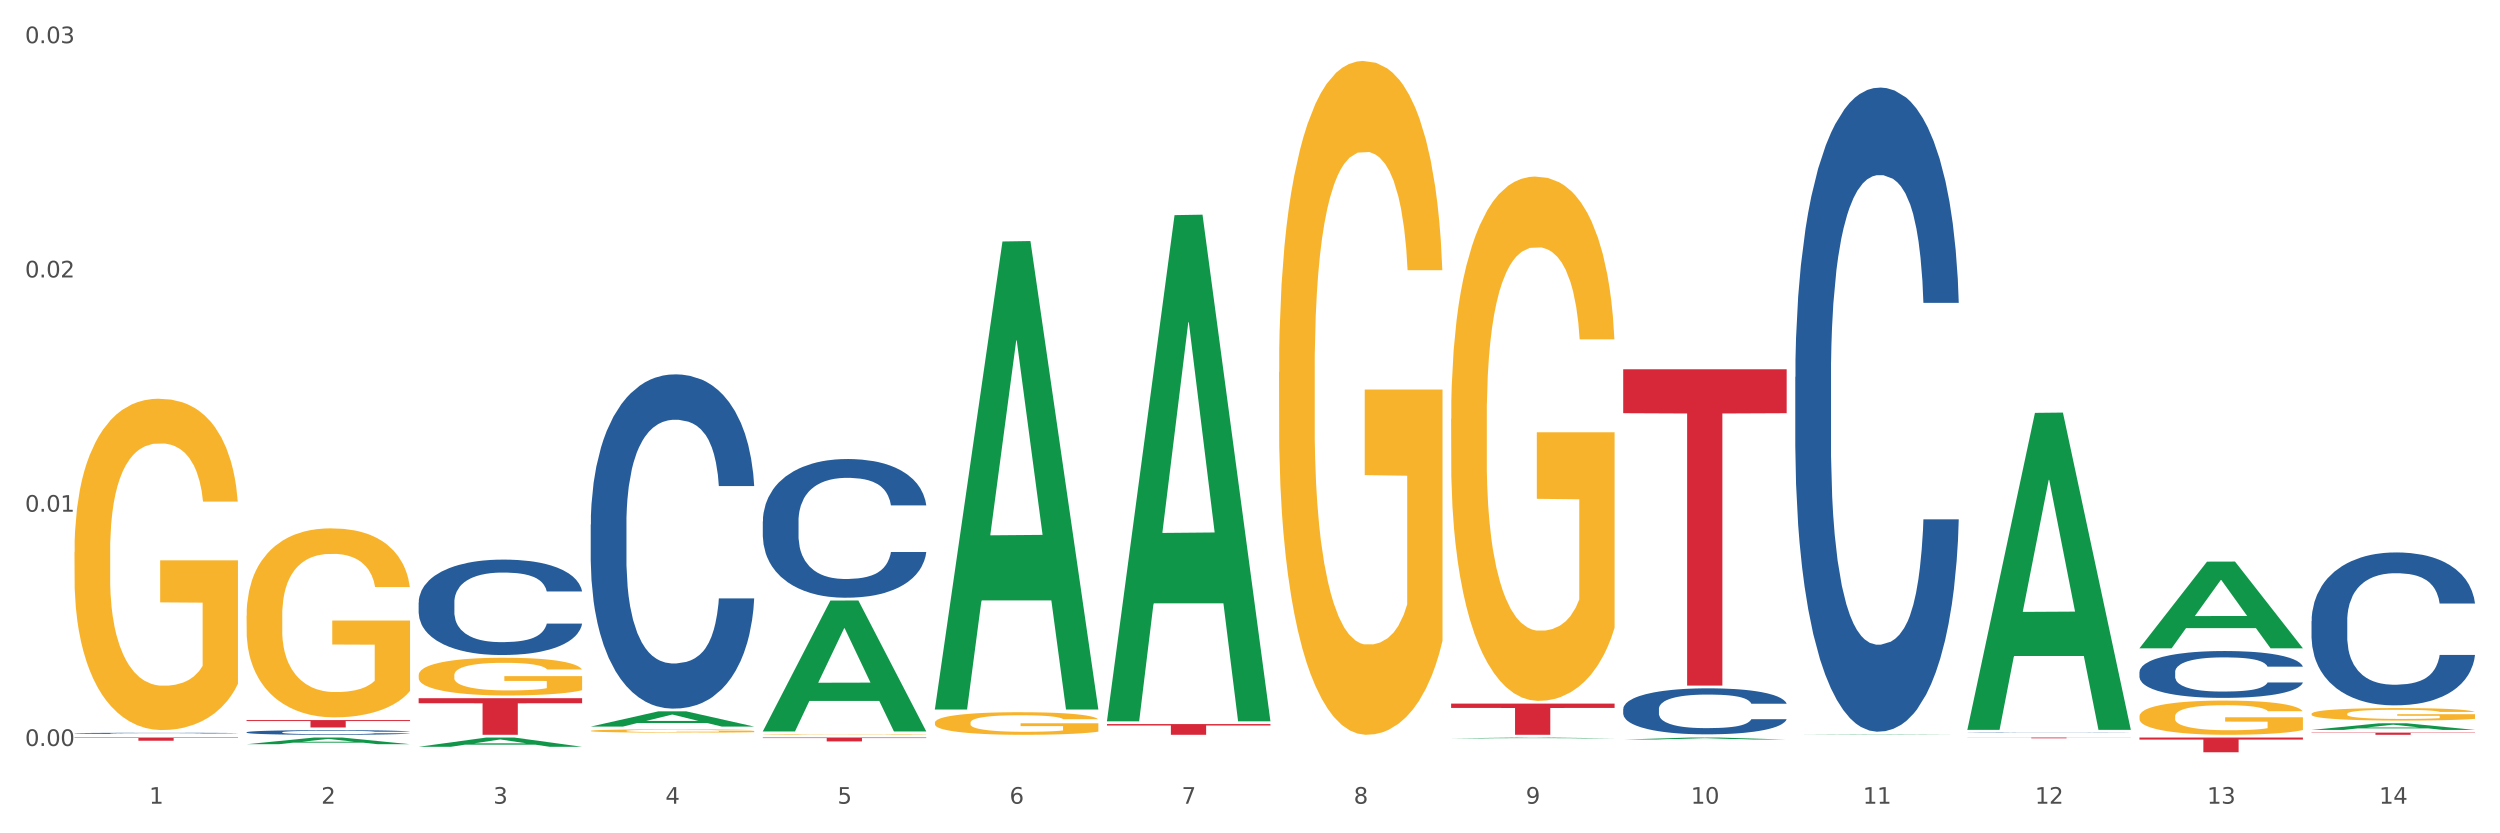
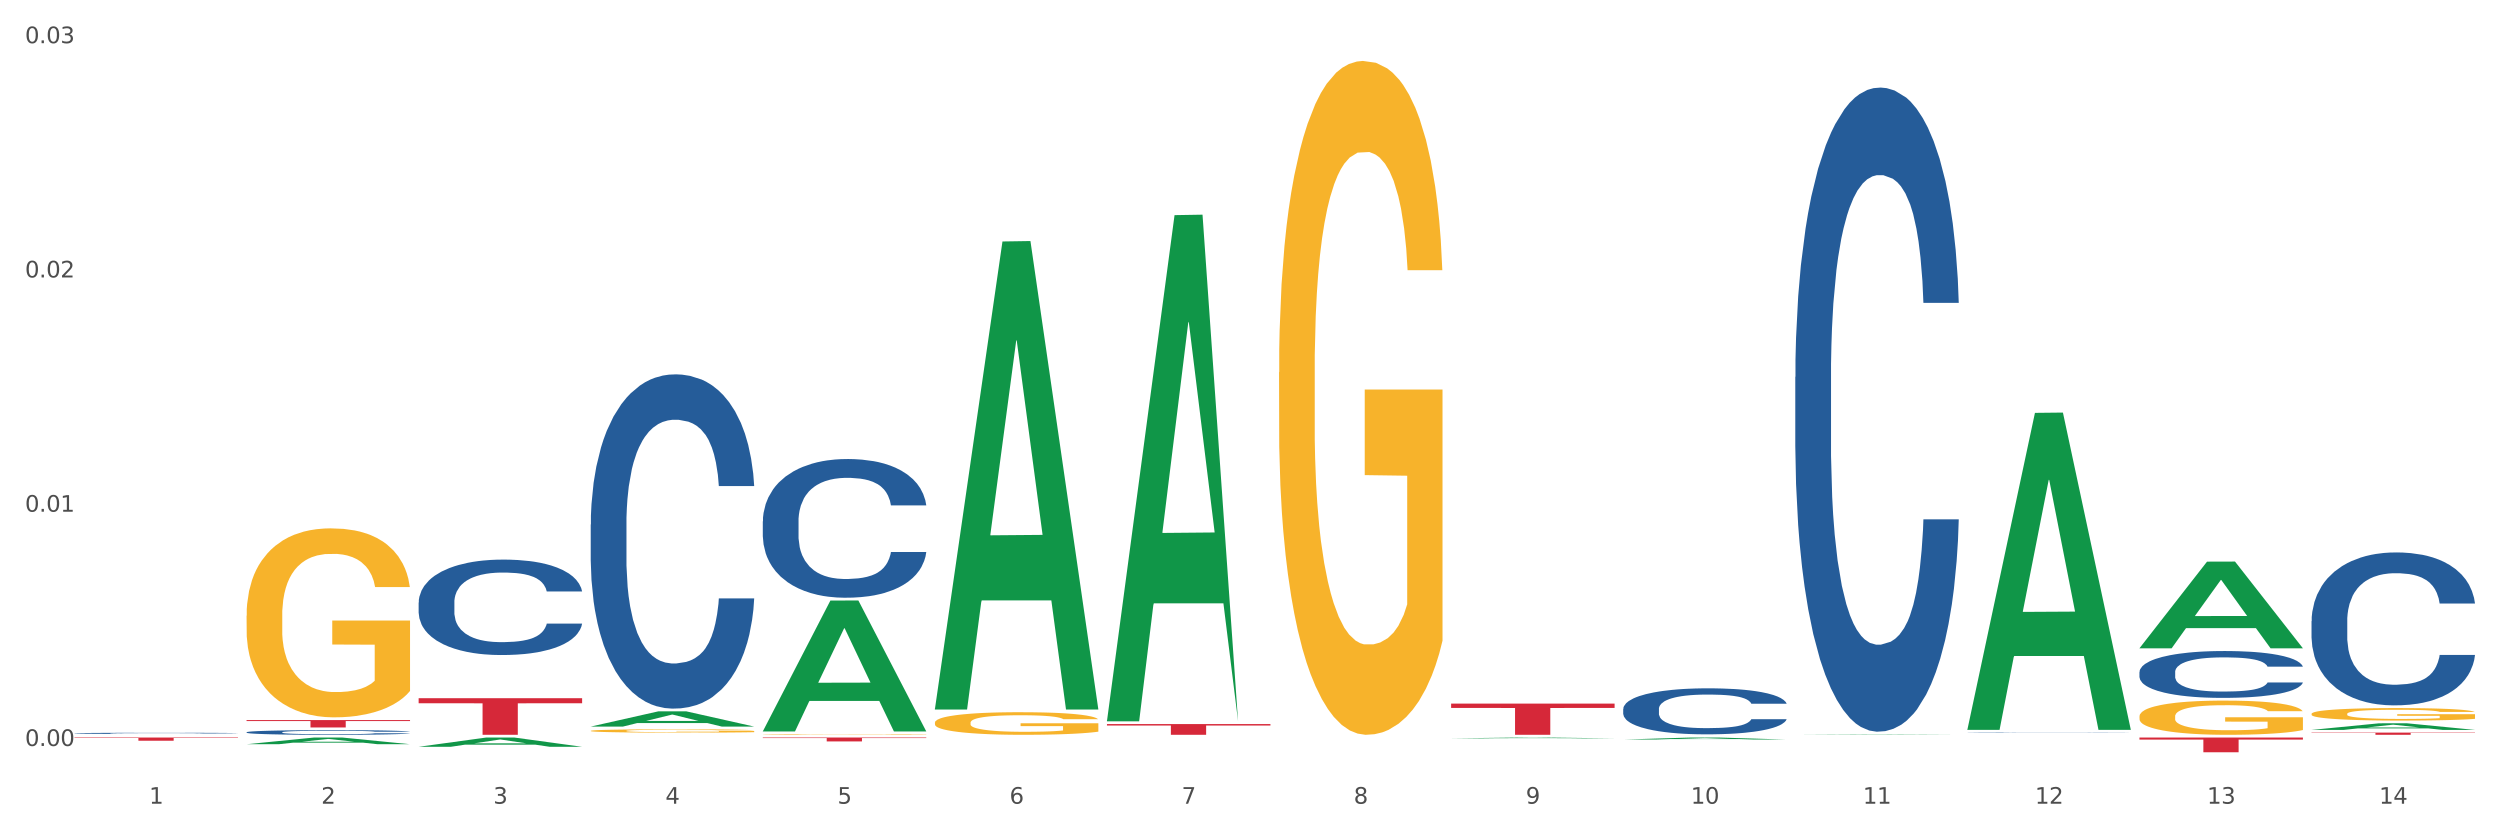
<svg xmlns="http://www.w3.org/2000/svg" xmlns:xlink="http://www.w3.org/1999/xlink" width="1080pt" height="360pt" viewBox="0 0 1080 360" version="1.1">
  <rect x="0" y="0" width="1080" height="360" fill="#333333" stroke="none" />
  <defs>
    <style type="text/css">*{stroke-linejoin: round; stroke-linecap: butt}</style>
  </defs>
  <g id="figure_1">
    <g id="patch_1">
      <path d="M 0 360  L 1080 360  L 1080 0  L 0 0  z " style="fill: #ffffff; stroke: #ffffff; stroke-linejoin: miter" />
    </g>
    <g id="axes_1">
      <g id="matplotlib.axis_1">
        <g id="xtick_1">
          <g id="text_1">
            <g style="fill: #4d4d4d" transform="translate(64.432 347.204) scale(0.096 -0.096)">
              <defs>
                <path id="DejaVuSans-31" d="M 794 531  L 1825 531  L 1825 4091  L 703 3866  L 703 4441  L 1819 4666  L 2450 4666  L 2450 531  L 3481 531  L 3481 0  L 794 0  L 794 531  z " transform="scale(0.016)" />
              </defs>
              <use xlink:href="#DejaVuSans-31" />
            </g>
          </g>
        </g>
        <g id="xtick_2">
          <g id="text_2">
            <g style="fill: #4d4d4d" transform="translate(138.771 347.204) scale(0.096 -0.096)">
              <defs>
                <path id="DejaVuSans-32" d="M 1228 531  L 3431 531  L 3431 0  L 469 0  L 469 531  Q 828 903 1448 1529  Q 2069 2156 2228 2338  Q 2531 2678 2651 2914  Q 2772 3150 2772 3378  Q 2772 3750 2511 3984  Q 2250 4219 1831 4219  Q 1534 4219 1204 4116  Q 875 4013 500 3803  L 500 4441  Q 881 4594 1212 4672  Q 1544 4750 1819 4750  Q 2544 4750 2975 4387  Q 3406 4025 3406 3419  Q 3406 3131 3298 2873  Q 3191 2616 2906 2266  Q 2828 2175 2409 1742  Q 1991 1309 1228 531  z " transform="scale(0.016)" />
              </defs>
              <use xlink:href="#DejaVuSans-32" />
            </g>
          </g>
        </g>
        <g id="xtick_3">
          <g id="text_3">
            <g style="fill: #4d4d4d" transform="translate(213.109 347.204) scale(0.096 -0.096)">
              <defs>
                <path id="DejaVuSans-33" d="M 2597 2516  Q 3050 2419 3304 2112  Q 3559 1806 3559 1356  Q 3559 666 3084 287  Q 2609 -91 1734 -91  Q 1441 -91 1130 -33  Q 819 25 488 141  L 488 750  Q 750 597 1062 519  Q 1375 441 1716 441  Q 2309 441 2620 675  Q 2931 909 2931 1356  Q 2931 1769 2642 2001  Q 2353 2234 1838 2234  L 1294 2234  L 1294 2753  L 1863 2753  Q 2328 2753 2575 2939  Q 2822 3125 2822 3475  Q 2822 3834 2567 4026  Q 2313 4219 1838 4219  Q 1578 4219 1281 4162  Q 984 4106 628 3988  L 628 4550  Q 988 4650 1302 4700  Q 1616 4750 1894 4750  Q 2613 4750 3031 4423  Q 3450 4097 3450 3541  Q 3450 3153 3228 2886  Q 3006 2619 2597 2516  z " transform="scale(0.016)" />
              </defs>
              <use xlink:href="#DejaVuSans-33" />
            </g>
          </g>
        </g>
        <g id="xtick_4">
          <g id="text_4">
            <g style="fill: #4d4d4d" transform="translate(287.448 347.204) scale(0.096 -0.096)">
              <defs>
                <path id="DejaVuSans-34" d="M 2419 4116  L 825 1625  L 2419 1625  L 2419 4116  z M 2253 4666  L 3047 4666  L 3047 1625  L 3713 1625  L 3713 1100  L 3047 1100  L 3047 0  L 2419 0  L 2419 1100  L 313 1100  L 313 1709  L 2253 4666  z " transform="scale(0.016)" />
              </defs>
              <use xlink:href="#DejaVuSans-34" />
            </g>
          </g>
        </g>
        <g id="xtick_5">
          <g id="text_5">
            <g style="fill: #4d4d4d" transform="translate(361.787 347.204) scale(0.096 -0.096)">
              <defs>
                <path id="DejaVuSans-35" d="M 691 4666  L 3169 4666  L 3169 4134  L 1269 4134  L 1269 2991  Q 1406 3038 1543 3061  Q 1681 3084 1819 3084  Q 2600 3084 3056 2656  Q 3513 2228 3513 1497  Q 3513 744 3044 326  Q 2575 -91 1722 -91  Q 1428 -91 1123 -41  Q 819 9 494 109  L 494 744  Q 775 591 1075 516  Q 1375 441 1709 441  Q 2250 441 2565 725  Q 2881 1009 2881 1497  Q 2881 1984 2565 2268  Q 2250 2553 1709 2553  Q 1456 2553 1204 2497  Q 953 2441 691 2322  L 691 4666  z " transform="scale(0.016)" />
              </defs>
              <use xlink:href="#DejaVuSans-35" />
            </g>
          </g>
        </g>
        <g id="xtick_6">
          <g id="text_6">
            <g style="fill: #4d4d4d" transform="translate(436.125 347.204) scale(0.096 -0.096)">
              <defs>
                <path id="DejaVuSans-36" d="M 2113 2584  Q 1688 2584 1439 2293  Q 1191 2003 1191 1497  Q 1191 994 1439 701  Q 1688 409 2113 409  Q 2538 409 2786 701  Q 3034 994 3034 1497  Q 3034 2003 2786 2293  Q 2538 2584 2113 2584  z M 3366 4563  L 3366 3988  Q 3128 4100 2886 4159  Q 2644 4219 2406 4219  Q 1781 4219 1451 3797  Q 1122 3375 1075 2522  Q 1259 2794 1537 2939  Q 1816 3084 2150 3084  Q 2853 3084 3261 2657  Q 3669 2231 3669 1497  Q 3669 778 3244 343  Q 2819 -91 2113 -91  Q 1303 -91 875 529  Q 447 1150 447 2328  Q 447 3434 972 4092  Q 1497 4750 2381 4750  Q 2619 4750 2861 4703  Q 3103 4656 3366 4563  z " transform="scale(0.016)" />
              </defs>
              <use xlink:href="#DejaVuSans-36" />
            </g>
          </g>
        </g>
        <g id="xtick_7">
          <g id="text_7">
            <g style="fill: #4d4d4d" transform="translate(510.464 347.204) scale(0.096 -0.096)">
              <defs>
                <path id="DejaVuSans-37" d="M 525 4666  L 3525 4666  L 3525 4397  L 1831 0  L 1172 0  L 2766 4134  L 525 4134  L 525 4666  z " transform="scale(0.016)" />
              </defs>
              <use xlink:href="#DejaVuSans-37" />
            </g>
          </g>
        </g>
        <g id="xtick_8">
          <g id="text_8">
            <g style="fill: #4d4d4d" transform="translate(584.803 347.204) scale(0.096 -0.096)">
              <defs>
                <path id="DejaVuSans-38" d="M 2034 2216  Q 1584 2216 1326 1975  Q 1069 1734 1069 1313  Q 1069 891 1326 650  Q 1584 409 2034 409  Q 2484 409 2743 651  Q 3003 894 3003 1313  Q 3003 1734 2745 1975  Q 2488 2216 2034 2216  z M 1403 2484  Q 997 2584 770 2862  Q 544 3141 544 3541  Q 544 4100 942 4425  Q 1341 4750 2034 4750  Q 2731 4750 3128 4425  Q 3525 4100 3525 3541  Q 3525 3141 3298 2862  Q 3072 2584 2669 2484  Q 3125 2378 3379 2068  Q 3634 1759 3634 1313  Q 3634 634 3220 271  Q 2806 -91 2034 -91  Q 1263 -91 848 271  Q 434 634 434 1313  Q 434 1759 690 2068  Q 947 2378 1403 2484  z M 1172 3481  Q 1172 3119 1398 2916  Q 1625 2713 2034 2713  Q 2441 2713 2670 2916  Q 2900 3119 2900 3481  Q 2900 3844 2670 4047  Q 2441 4250 2034 4250  Q 1625 4250 1398 4047  Q 1172 3844 1172 3481  z " transform="scale(0.016)" />
              </defs>
              <use xlink:href="#DejaVuSans-38" />
            </g>
          </g>
        </g>
        <g id="xtick_9">
          <g id="text_9">
            <g style="fill: #4d4d4d" transform="translate(659.142 347.204) scale(0.096 -0.096)">
              <defs>
                <path id="DejaVuSans-39" d="M 703 97  L 703 672  Q 941 559 1184 500  Q 1428 441 1663 441  Q 2288 441 2617 861  Q 2947 1281 2994 2138  Q 2813 1869 2534 1725  Q 2256 1581 1919 1581  Q 1219 1581 811 2004  Q 403 2428 403 3163  Q 403 3881 828 4315  Q 1253 4750 1959 4750  Q 2769 4750 3195 4129  Q 3622 3509 3622 2328  Q 3622 1225 3098 567  Q 2575 -91 1691 -91  Q 1453 -91 1209 -44  Q 966 3 703 97  z M 1959 2075  Q 2384 2075 2632 2365  Q 2881 2656 2881 3163  Q 2881 3666 2632 3958  Q 2384 4250 1959 4250  Q 1534 4250 1286 3958  Q 1038 3666 1038 3163  Q 1038 2656 1286 2365  Q 1534 2075 1959 2075  z " transform="scale(0.016)" />
              </defs>
              <use xlink:href="#DejaVuSans-39" />
            </g>
          </g>
        </g>
        <g id="xtick_10">
          <g id="text_10">
            <g style="fill: #4d4d4d" transform="translate(730.426 347.204) scale(0.096 -0.096)">
              <defs>
                <path id="DejaVuSans-30" d="M 2034 4250  Q 1547 4250 1301 3770  Q 1056 3291 1056 2328  Q 1056 1369 1301 889  Q 1547 409 2034 409  Q 2525 409 2770 889  Q 3016 1369 3016 2328  Q 3016 3291 2770 3770  Q 2525 4250 2034 4250  z M 2034 4750  Q 2819 4750 3233 4129  Q 3647 3509 3647 2328  Q 3647 1150 3233 529  Q 2819 -91 2034 -91  Q 1250 -91 836 529  Q 422 1150 422 2328  Q 422 3509 836 4129  Q 1250 4750 2034 4750  z " transform="scale(0.016)" />
              </defs>
              <use xlink:href="#DejaVuSans-31" />
              <use xlink:href="#DejaVuSans-30" transform="translate(63.623 0)" />
            </g>
          </g>
        </g>
        <g id="xtick_11">
          <g id="text_11">
            <g style="fill: #4d4d4d" transform="translate(804.765 347.204) scale(0.096 -0.096)">
              <use xlink:href="#DejaVuSans-31" />
              <use xlink:href="#DejaVuSans-31" transform="translate(63.623 0)" />
            </g>
          </g>
        </g>
        <g id="xtick_12">
          <g id="text_12">
            <g style="fill: #4d4d4d" transform="translate(879.104 347.204) scale(0.096 -0.096)">
              <use xlink:href="#DejaVuSans-31" />
              <use xlink:href="#DejaVuSans-32" transform="translate(63.623 0)" />
            </g>
          </g>
        </g>
        <g id="xtick_13">
          <g id="text_13">
            <g style="fill: #4d4d4d" transform="translate(953.442 347.204) scale(0.096 -0.096)">
              <use xlink:href="#DejaVuSans-31" />
              <use xlink:href="#DejaVuSans-33" transform="translate(63.623 0)" />
            </g>
          </g>
        </g>
        <g id="xtick_14">
          <g id="text_14">
            <g style="fill: #4d4d4d" transform="translate(1027.781 347.204) scale(0.096 -0.096)">
              <use xlink:href="#DejaVuSans-31" />
              <use xlink:href="#DejaVuSans-34" transform="translate(63.623 0)" />
            </g>
          </g>
        </g>
        <g id="xtick_15" />
        <g id="xtick_16" />
        <g id="xtick_17" />
        <g id="xtick_18" />
        <g id="xtick_19" />
        <g id="xtick_20" />
        <g id="xtick_21" />
        <g id="xtick_22" />
        <g id="xtick_23" />
        <g id="xtick_24" />
        <g id="xtick_25" />
        <g id="xtick_26" />
        <g id="xtick_27" />
      </g>
      <g id="matplotlib.axis_2">
        <g id="ytick_1">
          <g id="text_15">
            <g style="fill: #4d4d4d" transform="translate(10.8 322.257) scale(0.096 -0.096)">
              <defs>
                <path id="DejaVuSans-2e" d="M 684 794  L 1344 794  L 1344 0  L 684 0  L 684 794  z " transform="scale(0.016)" />
              </defs>
              <use xlink:href="#DejaVuSans-30" />
              <use xlink:href="#DejaVuSans-2e" transform="translate(63.623 0)" />
              <use xlink:href="#DejaVuSans-30" transform="translate(95.41 0)" />
              <use xlink:href="#DejaVuSans-30" transform="translate(159.033 0)" />
            </g>
          </g>
        </g>
        <g id="ytick_2">
          <g id="text_16">
            <g style="fill: #4d4d4d" transform="translate(10.8 221.058) scale(0.096 -0.096)">
              <use xlink:href="#DejaVuSans-30" />
              <use xlink:href="#DejaVuSans-2e" transform="translate(63.623 0)" />
              <use xlink:href="#DejaVuSans-30" transform="translate(95.41 0)" />
              <use xlink:href="#DejaVuSans-31" transform="translate(159.033 0)" />
            </g>
          </g>
        </g>
        <g id="ytick_3">
          <g id="text_17">
            <g style="fill: #4d4d4d" transform="translate(10.8 119.86) scale(0.096 -0.096)">
              <use xlink:href="#DejaVuSans-30" />
              <use xlink:href="#DejaVuSans-2e" transform="translate(63.623 0)" />
              <use xlink:href="#DejaVuSans-30" transform="translate(95.41 0)" />
              <use xlink:href="#DejaVuSans-32" transform="translate(159.033 0)" />
            </g>
          </g>
        </g>
        <g id="ytick_4">
          <g id="text_18">
            <g style="fill: #4d4d4d" transform="translate(10.8 18.661) scale(0.096 -0.096)">
              <use xlink:href="#DejaVuSans-30" />
              <use xlink:href="#DejaVuSans-2e" transform="translate(63.623 0)" />
              <use xlink:href="#DejaVuSans-30" transform="translate(95.41 0)" />
              <use xlink:href="#DejaVuSans-33" transform="translate(159.033 0)" />
            </g>
          </g>
        </g>
        <g id="ytick_5" />
        <g id="ytick_6" />
        <g id="ytick_7" />
      </g>
      <g id="PolyCollection_1">
        <path d="M 106.514 321.5  L 106.587 321.498  L 135.709 318.612  L 147.795 318.609  L 177.135 321.506  L 163.157 321.506  L 156.823 320.831  L 126.754 320.831  L 126.535 320.842  L 120.42 321.506  L 106.514 321.506  L 106.514 321.5  L 130.54 320.429  L 153.037 320.426  L 141.897 319.227  L 141.752 319.221  L 141.606 319.229  L 130.467 320.426  L 130.54 320.429  L 106.514 321.5  z " clip-path="url(#pa93ca3653e)" style="fill: #109648" />
-         <path d="M 32.175 238.392  L 32.258 238.261  L 32.258 233.555  L 32.425 229.502  L 33.259 219.698  L 34.51 211.593  L 35.427 207.28  L 36.344 203.75  L 37.428 200.221  L 38.762 196.56  L 41.18 191.201  L 42.681 188.456  L 44.515 185.58  L 47.85 181.396  L 50.268 179.043  L 52.77 177.083  L 56.855 174.73  L 59.523 173.684  L 62.358 172.9  L 65.777 172.377  L 68.361 172.246  L 74.031 172.638  L 78.867 173.815  L 81.202 174.73  L 84.203 176.298  L 85.788 177.344  L 88.372 179.436  L 91.04 182.181  L 92.875 184.534  L 95.626 188.978  L 97.711 193.423  L 99.628 198.913  L 100.629 202.704  L 101.379 206.234  L 102.046 210.286  L 102.713 216.692  L 87.705 216.692  L 87.122 212.116  L 86.204 207.802  L 84.87 203.619  L 83.703 201.005  L 81.702 197.737  L 79.868 195.645  L 77.95 194.077  L 75.615 192.769  L 73.781 192.116  L 71.196 191.593  L 66.11 191.724  L 62.692 192.769  L 60.357 194.077  L 58.856 195.253  L 57.522 196.56  L 56.021 198.39  L 54.27 201.136  L 53.02 203.619  L 51.769 206.757  L 50.768 209.894  L 49.851 213.554  L 49.101 217.476  L 48.517 221.528  L 48.017 226.496  L 47.6 234.731  L 47.6 252.64  L 47.767 256.693  L 48.184 262.052  L 48.684 266.105  L 49.518 270.941  L 50.268 274.21  L 51.686 278.916  L 53.27 282.837  L 54.52 285.321  L 55.771 287.412  L 57.939 290.288  L 60.357 292.641  L 62.441 294.079  L 65.276 295.387  L 67.194 295.909  L 68.862 296.171  L 72.947 296.171  L 75.865 295.779  L 79.117 294.864  L 81.619 293.687  L 83.703 292.249  L 86.038 289.896  L 87.538 287.674  L 87.538 260.353  L 69.195 260.222  L 69.195 242.052  L 102.797 242.052  L 102.797 295.387  L 101.379 298.132  L 99.795 300.615  L 98.128 302.838  L 95.626 305.583  L 92.625 308.197  L 89.956 310.027  L 87.122 311.596  L 83.786 313.034  L 79.451 314.341  L 76.783 314.864  L 73.447 315.256  L 69.529 315.387  L 66.11 315.126  L 62.775 314.472  L 59.273 313.296  L 55.855 311.596  L 53.27 309.897  L 50.685 307.805  L 47.934 305.06  L 45.766 302.446  L 44.098 300.093  L 42.264 297.086  L 40.263 293.164  L 38.762 289.635  L 37.428 285.975  L 36.01 281.269  L 35.01 277.216  L 34.009 272.118  L 33.426 268.327  L 32.759 262.444  L 32.258 254.209  L 32.175 238.392  z " clip-path="url(#pa93ca3653e)" style="fill: #f7b32b" />
-         <path d="M 701.223 159.51  L 771.845 159.51  L 771.845 178.503  L 744.065 178.631  L 744.065 296.185  L 728.836 296.185  L 728.836 178.631  L 701.223 178.503  L 701.223 159.638  L 701.223 159.51  z " clip-path="url(#pa93ca3653e)" style="fill: #d62839" />
        <path d="M 626.885 303.959  L 697.506 303.959  L 697.506 305.832  L 669.726 305.845  L 669.726 317.44  L 654.497 317.44  L 654.497 305.845  L 626.885 305.832  L 626.885 303.972  L 626.885 303.959  z " clip-path="url(#pa93ca3653e)" style="fill: #d62839" />
        <path d="M 478.207 312.784  L 548.829 312.784  L 548.829 313.431  L 521.049 313.435  L 521.049 317.44  L 505.82 317.44  L 505.82 313.435  L 478.207 313.431  L 478.207 312.788  L 478.207 312.784  z " clip-path="url(#pa93ca3653e)" style="fill: #d62839" />
        <path d="M 329.53 318.609  L 400.152 318.609  L 400.152 318.844  L 372.371 318.845  L 372.371 320.295  L 357.143 320.295  L 357.143 318.845  L 329.53 318.844  L 329.53 318.611  L 329.53 318.609  z " clip-path="url(#pa93ca3653e)" style="fill: #d62839" />
        <path d="M 180.852 301.614  L 251.474 301.614  L 251.474 303.813  L 223.694 303.828  L 223.694 317.44  L 208.465 317.44  L 208.465 303.828  L 180.852 303.813  L 180.852 301.628  L 180.852 301.614  z " clip-path="url(#pa93ca3653e)" style="fill: #d62839" />
        <path d="M 106.514 311.07  L 177.135 311.07  L 177.135 311.512  L 149.355 311.515  L 149.355 314.253  L 134.126 314.253  L 134.126 311.515  L 106.514 311.512  L 106.514 311.073  L 106.514 311.07  z " clip-path="url(#pa93ca3653e)" style="fill: #d62839" />
        <path d="M 32.175 318.609  L 102.797 318.609  L 102.797 318.803  L 75.017 318.804  L 75.017 320.001  L 59.788 320.001  L 59.788 318.804  L 32.175 318.803  L 32.175 318.611  L 32.175 318.609  z " clip-path="url(#pa93ca3653e)" style="fill: #d62839" />
        <path d="M 32.175 316.785  L 32.258 316.785  L 32.258 316.772  L 32.509 316.754  L 33.427 316.721  L 34.596 316.697  L 36.599 316.668  L 37.684 316.656  L 39.104 316.642  L 42.025 316.62  L 45.364 316.602  L 47.702 316.592  L 49.455 316.585  L 53.378 316.573  L 55.632 316.568  L 57.969 316.564  L 59.973 316.561  L 63.312 316.558  L 65.983 316.557  L 69.072 316.556  L 71.66 316.557  L 75.082 316.559  L 80.091 316.564  L 82.011 316.567  L 84.599 316.573  L 87.27 316.58  L 89.44 316.588  L 91.945 316.599  L 94.533 316.613  L 97.037 316.63  L 98.79 316.647  L 100.209 316.664  L 101.461 316.685  L 102.379 316.707  L 102.797 316.727  L 87.52 316.727  L 87.103 316.709  L 86.268 316.691  L 85.434 316.678  L 84.515 316.668  L 83.096 316.656  L 81.844 316.649  L 79.757 316.64  L 77.837 316.634  L 76.251 316.631  L 74.331 316.628  L 70.241 316.626  L 67.319 316.626  L 65.482 316.627  L 63.229 316.629  L 61.309 316.632  L 59.055 316.638  L 57.302 316.644  L 55.549 316.652  L 54.547 316.657  L 53.044 316.667  L 52.043 316.676  L 50.707 316.69  L 49.956 316.7  L 48.62 316.727  L 48.036 316.747  L 47.785 316.76  L 47.618 316.775  L 47.618 316.847  L 48.119 316.88  L 48.537 316.894  L 49.204 316.91  L 50.457 316.93  L 52.293 316.95  L 54.213 316.965  L 55.799 316.974  L 57.302 316.98  L 58.804 316.985  L 60.641 316.99  L 62.143 316.993  L 64.397 316.995  L 67.069 316.997  L 69.155 316.997  L 73.413 316.994  L 75.333 316.992  L 77.169 316.989  L 79.173 316.984  L 80.759 316.978  L 81.677 316.974  L 83.18 316.965  L 84.348 316.956  L 85.35 316.945  L 86.018 316.936  L 86.769 316.922  L 87.353 316.906  L 87.52 316.898  L 102.797 316.898  L 102.463 316.914  L 101.879 316.931  L 100.71 316.953  L 99.792 316.965  L 98.372 316.981  L 96.87 316.994  L 94.783 317.008  L 92.863 317.019  L 90.86 317.028  L 88.689 317.036  L 84.766 317.048  L 83.347 317.051  L 80.341 317.057  L 78.004 317.06  L 74.581 317.063  L 71.075 317.065  L 67.402 317.066  L 64.147 317.065  L 60.557 317.062  L 58.303 317.059  L 55.799 317.055  L 52.877 317.048  L 50.123 317.041  L 47.535 317.031  L 45.114 317.021  L 42.86 317.008  L 39.938 316.988  L 37.768 316.969  L 36.182 316.951  L 35.097 316.935  L 34.011 316.916  L 33.427 316.902  L 32.509 316.87  L 32.175 316.84  L 32.175 316.785  z " clip-path="url(#pa93ca3653e)" style="fill: #255c99" />
        <path d="M 106.514 316.329  L 106.597 316.327  L 106.597 316.276  L 106.848 316.206  L 107.766 316.077  L 108.935 315.979  L 110.938 315.865  L 112.023 315.817  L 113.442 315.763  L 116.364 315.677  L 119.703 315.603  L 122.04 315.562  L 123.794 315.537  L 127.717 315.491  L 129.971 315.47  L 132.308 315.454  L 134.312 315.443  L 137.651 315.43  L 140.322 315.424  L 143.411 315.422  L 145.998 315.424  L 149.421 315.432  L 154.43 315.454  L 156.35 315.467  L 158.937 315.489  L 161.609 315.518  L 163.779 315.548  L 166.283 315.59  L 168.871 315.645  L 171.376 315.715  L 173.129 315.78  L 174.548 315.848  L 175.8 315.931  L 176.718 316.021  L 177.135 316.097  L 161.859 316.097  L 161.442 316.029  L 160.607 315.955  L 159.772 315.905  L 158.854 315.865  L 157.435 315.819  L 156.183 315.789  L 154.096 315.754  L 152.176 315.732  L 150.59 315.719  L 148.67 315.708  L 144.579 315.697  L 141.658 315.697  L 139.821 315.701  L 137.567 315.71  L 135.647 315.723  L 133.393 315.745  L 131.64 315.769  L 129.887 315.8  L 128.886 315.822  L 127.383 315.863  L 126.381 315.896  L 125.046 315.953  L 124.294 315.994  L 122.959 316.099  L 122.374 316.176  L 122.124 316.229  L 121.957 316.288  L 121.957 316.576  L 122.458 316.705  L 122.875 316.76  L 123.543 316.823  L 124.795 316.904  L 126.632 316.983  L 128.552 317.04  L 130.138 317.075  L 131.64 317.101  L 133.143 317.121  L 134.979 317.14  L 136.482 317.151  L 138.736 317.162  L 141.407 317.167  L 143.494 317.167  L 147.751 317.158  L 149.671 317.149  L 151.508 317.136  L 153.511 317.116  L 155.097 317.094  L 156.016 317.077  L 157.518 317.042  L 158.687 317.005  L 159.689 316.963  L 160.357 316.926  L 161.108 316.871  L 161.692 316.808  L 161.859 316.775  L 177.135 316.775  L 176.802 316.841  L 176.217 316.906  L 175.049 316.992  L 174.13 317.042  L 172.711 317.103  L 171.209 317.155  L 169.122 317.212  L 167.202 317.254  L 165.198 317.291  L 163.028 317.324  L 159.104 317.37  L 157.685 317.383  L 154.68 317.405  L 152.343 317.418  L 148.92 317.431  L 145.414 317.438  L 141.741 317.44  L 138.486 317.437  L 134.896 317.425  L 132.642 317.414  L 130.138 317.398  L 127.216 317.372  L 124.461 317.341  L 121.874 317.304  L 119.453 317.261  L 117.199 317.214  L 114.277 317.134  L 112.107 317.057  L 110.521 316.985  L 109.435 316.924  L 108.35 316.847  L 107.766 316.793  L 106.848 316.664  L 106.514 316.545  L 106.514 316.329  z " clip-path="url(#pa93ca3653e)" style="fill: #255c99" />
        <path d="M 180.852 260.27  L 180.936 260.233  L 180.936 259.178  L 181.186 257.748  L 182.105 255.112  L 183.273 253.116  L 185.277 250.782  L 186.362 249.803  L 187.781 248.711  L 190.703 246.941  L 194.042 245.435  L 196.379 244.606  L 198.132 244.079  L 202.056 243.138  L 204.31 242.724  L 206.647 242.385  L 208.65 242.159  L 211.989 241.895  L 214.661 241.782  L 217.749 241.745  L 220.337 241.782  L 223.76 241.933  L 228.768 242.385  L 230.688 242.648  L 233.276 243.1  L 235.947 243.703  L 238.118 244.305  L 240.622 245.171  L 243.21 246.301  L 245.714 247.732  L 247.467 249.05  L 248.886 250.443  L 250.139 252.137  L 251.057 253.982  L 251.474 255.526  L 236.198 255.526  L 235.78 254.133  L 234.946 252.627  L 234.111 251.61  L 233.193 250.782  L 231.774 249.84  L 230.521 249.238  L 228.434 248.522  L 226.514 248.071  L 224.928 247.807  L 223.008 247.581  L 218.918 247.355  L 215.996 247.355  L 214.16 247.43  L 211.906 247.619  L 209.986 247.882  L 207.732 248.334  L 205.979 248.824  L 204.226 249.464  L 203.224 249.916  L 201.722 250.744  L 200.72 251.422  L 199.384 252.589  L 198.633 253.417  L 197.297 255.564  L 196.713 257.145  L 196.463 258.237  L 196.296 259.442  L 196.296 265.316  L 196.797 267.952  L 197.214 269.082  L 197.882 270.362  L 199.134 272.019  L 200.97 273.638  L 202.89 274.805  L 204.476 275.52  L 205.979 276.048  L 207.482 276.462  L 209.318 276.838  L 210.821 277.064  L 213.075 277.29  L 215.746 277.403  L 217.833 277.403  L 222.09 277.215  L 224.01 277.027  L 225.847 276.763  L 227.85 276.349  L 229.436 275.897  L 230.354 275.558  L 231.857 274.843  L 233.026 274.09  L 234.027 273.223  L 234.695 272.47  L 235.447 271.341  L 236.031 270.061  L 236.198 269.383  L 251.474 269.383  L 251.14 270.738  L 250.556 272.056  L 249.387 273.826  L 248.469 274.843  L 247.05 276.085  L 245.547 277.139  L 243.46 278.307  L 241.54 279.173  L 239.537 279.926  L 237.367 280.604  L 233.443 281.545  L 232.024 281.809  L 229.019 282.26  L 226.681 282.524  L 223.259 282.788  L 219.753 282.938  L 216.08 282.976  L 212.824 282.901  L 209.235 282.675  L 206.981 282.449  L 204.476 282.11  L 201.555 281.583  L 198.8 280.943  L 196.212 280.189  L 193.791 279.323  L 191.538 278.344  L 188.616 276.725  L 186.445 275.144  L 184.859 273.675  L 183.774 272.433  L 182.689 270.851  L 182.105 269.759  L 181.186 267.124  L 180.852 264.676  L 180.852 260.27  z " clip-path="url(#pa93ca3653e)" style="fill: #255c99" />
        <path d="M 255.191 226.603  L 255.275 226.471  L 255.275 222.778  L 255.525 217.767  L 256.443 208.535  L 257.612 201.545  L 259.615 193.368  L 260.701 189.939  L 262.12 186.114  L 265.041 179.916  L 268.381 174.64  L 270.718 171.739  L 272.471 169.892  L 276.394 166.595  L 278.648 165.145  L 280.986 163.958  L 282.989 163.166  L 286.328 162.243  L 288.999 161.848  L 292.088 161.716  L 294.676 161.848  L 298.098 162.375  L 303.107 163.958  L 305.027 164.881  L 307.615 166.463  L 310.286 168.574  L 312.457 170.684  L 314.961 173.717  L 317.549 177.674  L 320.053 182.685  L 321.806 187.301  L 323.225 192.181  L 324.477 198.116  L 325.396 204.578  L 325.813 209.986  L 310.537 209.986  L 310.119 205.106  L 309.284 199.83  L 308.45 196.27  L 307.531 193.368  L 306.112 190.071  L 304.86 187.961  L 302.773 185.455  L 300.853 183.872  L 299.267 182.949  L 297.347 182.158  L 293.257 181.367  L 290.335 181.367  L 288.499 181.63  L 286.245 182.29  L 284.325 183.213  L 282.071 184.796  L 280.318 186.51  L 278.565 188.752  L 277.563 190.335  L 276.06 193.236  L 275.059 195.61  L 273.723 199.699  L 272.972 202.6  L 271.636 210.117  L 271.052 215.657  L 270.801 219.481  L 270.634 223.702  L 270.634 244.276  L 271.135 253.508  L 271.553 257.464  L 272.22 261.948  L 273.473 267.751  L 275.309 273.422  L 277.229 277.511  L 278.815 280.017  L 280.318 281.863  L 281.82 283.314  L 283.657 284.633  L 285.159 285.424  L 287.413 286.215  L 290.085 286.611  L 292.172 286.611  L 296.429 285.951  L 298.349 285.292  L 300.185 284.369  L 302.189 282.918  L 303.775 281.335  L 304.693 280.149  L 306.196 277.643  L 307.364 275.005  L 308.366 271.972  L 309.034 269.334  L 309.785 265.377  L 310.37 260.893  L 310.537 258.519  L 325.813 258.519  L 325.479 263.267  L 324.895 267.883  L 323.726 274.082  L 322.808 277.643  L 321.389 281.995  L 319.886 285.688  L 317.799 289.776  L 315.879 292.809  L 313.876 295.447  L 311.705 297.821  L 307.782 301.118  L 306.363 302.041  L 303.358 303.624  L 301.02 304.547  L 297.598 305.47  L 294.092 305.998  L 290.419 306.13  L 287.163 305.866  L 283.573 305.075  L 281.32 304.284  L 278.815 303.097  L 275.893 301.25  L 273.139 299.008  L 270.551 296.37  L 268.13 293.337  L 265.876 289.908  L 262.955 284.237  L 260.784 278.698  L 259.198 273.554  L 258.113 269.202  L 257.028 263.663  L 256.443 259.838  L 255.525 250.606  L 255.191 242.034  L 255.191 226.603  z " clip-path="url(#pa93ca3653e)" style="fill: #255c99" />
        <path d="M 329.53 225.221  L 329.613 225.167  L 329.613 223.634  L 329.864 221.555  L 330.782 217.724  L 331.951 214.823  L 333.954 211.43  L 335.039 210.007  L 336.458 208.42  L 339.38 205.848  L 342.719 203.659  L 345.057 202.455  L 346.81 201.689  L 350.733 200.321  L 352.987 199.719  L 355.324 199.226  L 357.328 198.898  L 360.667 198.515  L 363.338 198.35  L 366.427 198.296  L 369.015 198.35  L 372.437 198.569  L 377.446 199.226  L 379.366 199.609  L 381.954 200.266  L 384.625 201.141  L 386.795 202.017  L 389.3 203.276  L 391.887 204.918  L 394.392 206.997  L 396.145 208.913  L 397.564 210.938  L 398.816 213.4  L 399.734 216.082  L 400.152 218.326  L 384.875 218.326  L 384.458 216.301  L 383.623 214.112  L 382.788 212.634  L 381.87 211.43  L 380.451 210.062  L 379.199 209.186  L 377.112 208.147  L 375.192 207.49  L 373.606 207.107  L 371.686 206.778  L 367.595 206.45  L 364.674 206.45  L 362.837 206.559  L 360.583 206.833  L 358.663 207.216  L 356.41 207.873  L 354.656 208.584  L 352.903 209.515  L 351.902 210.171  L 350.399 211.375  L 349.397 212.361  L 348.062 214.057  L 347.31 215.261  L 345.975 218.381  L 345.391 220.679  L 345.14 222.266  L 344.973 224.017  L 344.973 232.555  L 345.474 236.386  L 345.891 238.028  L 346.559 239.888  L 347.811 242.296  L 349.648 244.65  L 351.568 246.346  L 353.154 247.386  L 354.656 248.152  L 356.159 248.754  L 357.996 249.301  L 359.498 249.63  L 361.752 249.958  L 364.423 250.122  L 366.51 250.122  L 370.768 249.849  L 372.688 249.575  L 374.524 249.192  L 376.528 248.59  L 378.114 247.933  L 379.032 247.441  L 380.534 246.401  L 381.703 245.306  L 382.705 244.048  L 383.373 242.953  L 384.124 241.311  L 384.708 239.451  L 384.875 238.465  L 400.152 238.465  L 399.818 240.436  L 399.233 242.351  L 398.065 244.923  L 397.146 246.401  L 395.727 248.207  L 394.225 249.739  L 392.138 251.436  L 390.218 252.695  L 388.214 253.789  L 386.044 254.774  L 382.121 256.142  L 380.701 256.526  L 377.696 257.182  L 375.359 257.565  L 371.936 257.948  L 368.43 258.167  L 364.757 258.222  L 361.502 258.113  L 357.912 257.784  L 355.658 257.456  L 353.154 256.963  L 350.232 256.197  L 347.477 255.267  L 344.89 254.172  L 342.469 252.914  L 340.215 251.491  L 337.293 249.137  L 335.123 246.839  L 333.537 244.704  L 332.452 242.898  L 331.366 240.6  L 330.782 239.013  L 329.864 235.182  L 329.53 231.625  L 329.53 225.221  z " clip-path="url(#pa93ca3653e)" style="fill: #255c99" />
        <path d="M 701.223 306.288  L 701.307 306.269  L 701.307 305.761  L 701.557 305.071  L 702.476 303.8  L 703.644 302.838  L 705.648 301.712  L 706.733 301.24  L 708.152 300.714  L 711.074 299.86  L 714.413 299.134  L 716.75 298.735  L 718.503 298.48  L 722.427 298.026  L 724.681 297.827  L 727.018 297.663  L 729.021 297.554  L 732.36 297.427  L 735.032 297.373  L 738.12 297.355  L 740.708 297.373  L 744.131 297.445  L 749.139 297.663  L 751.059 297.79  L 753.647 298.008  L 756.318 298.299  L 758.489 298.589  L 760.993 299.007  L 763.581 299.552  L 766.085 300.241  L 767.838 300.877  L 769.257 301.549  L 770.51 302.366  L 771.428 303.255  L 771.845 304  L 756.569 304  L 756.151 303.328  L 755.317 302.602  L 754.482 302.112  L 753.564 301.712  L 752.145 301.258  L 750.892 300.968  L 748.805 300.623  L 746.885 300.405  L 745.299 300.278  L 743.379 300.169  L 739.289 300.06  L 736.367 300.06  L 734.531 300.096  L 732.277 300.187  L 730.357 300.314  L 728.103 300.532  L 726.35 300.768  L 724.597 301.077  L 723.595 301.295  L 722.093 301.694  L 721.091 302.021  L 719.755 302.584  L 719.004 302.983  L 717.668 304.018  L 717.084 304.781  L 716.834 305.307  L 716.667 305.888  L 716.667 308.721  L 717.168 309.991  L 717.585 310.536  L 718.253 311.153  L 719.505 311.952  L 721.341 312.733  L 723.261 313.296  L 724.847 313.641  L 726.35 313.895  L 727.853 314.095  L 729.689 314.276  L 731.192 314.385  L 733.446 314.494  L 736.117 314.549  L 738.204 314.549  L 742.461 314.458  L 744.381 314.367  L 746.218 314.24  L 748.221 314.04  L 749.807 313.822  L 750.725 313.659  L 752.228 313.314  L 753.397 312.951  L 754.398 312.533  L 755.066 312.17  L 755.818 311.626  L 756.402 311.008  L 756.569 310.681  L 771.845 310.681  L 771.511 311.335  L 770.927 311.97  L 769.758 312.824  L 768.84 313.314  L 767.421 313.913  L 765.918 314.422  L 763.831 314.984  L 761.911 315.402  L 759.908 315.765  L 757.738 316.092  L 753.814 316.546  L 752.395 316.673  L 749.39 316.891  L 747.052 317.018  L 743.63 317.145  L 740.124 317.218  L 736.451 317.236  L 733.195 317.2  L 729.606 317.091  L 727.352 316.982  L 724.847 316.818  L 721.926 316.564  L 719.171 316.255  L 716.583 315.892  L 714.162 315.475  L 711.908 315.003  L 708.987 314.222  L 706.816 313.459  L 705.23 312.751  L 704.145 312.152  L 703.06 311.389  L 702.476 310.863  L 701.557 309.592  L 701.223 308.412  L 701.223 306.288  z " clip-path="url(#pa93ca3653e)" style="fill: #255c99" />
        <path d="M 775.562 162.86  L 775.646 162.606  L 775.646 155.49  L 775.896 145.833  L 776.814 128.044  L 777.983 114.575  L 779.986 98.818  L 781.072 92.211  L 782.491 84.841  L 785.412 72.897  L 788.752 62.731  L 791.089 57.14  L 792.842 53.583  L 796.765 47.229  L 799.019 44.434  L 801.357 42.147  L 803.36 40.622  L 806.699 38.843  L 809.37 38.08  L 812.459 37.826  L 815.047 38.08  L 818.469 39.097  L 823.478 42.147  L 825.398 43.926  L 827.986 46.975  L 830.657 51.041  L 832.828 55.107  L 835.332 60.952  L 837.92 68.577  L 840.424 78.234  L 842.177 87.128  L 843.596 96.531  L 844.848 107.967  L 845.766 120.42  L 846.184 130.839  L 830.908 130.839  L 830.49 121.436  L 829.655 111.271  L 828.821 104.409  L 827.902 98.818  L 826.483 92.465  L 825.231 88.399  L 823.144 83.57  L 821.224 80.521  L 819.638 78.742  L 817.718 77.217  L 813.628 75.692  L 810.706 75.692  L 808.87 76.201  L 806.616 77.471  L 804.696 79.25  L 802.442 82.3  L 800.689 85.603  L 798.936 89.924  L 797.934 92.973  L 796.431 98.564  L 795.43 103.139  L 794.094 111.017  L 793.343 116.608  L 792.007 131.093  L 791.423 141.767  L 791.172 149.137  L 791.005 157.269  L 791.005 196.914  L 791.506 214.703  L 791.924 222.327  L 792.591 230.968  L 793.844 242.15  L 795.68 253.078  L 797.6 260.956  L 799.186 265.784  L 800.689 269.342  L 802.191 272.138  L 804.028 274.679  L 805.53 276.204  L 807.784 277.728  L 810.456 278.491  L 812.543 278.491  L 816.8 277.22  L 818.72 275.95  L 820.556 274.171  L 822.56 271.375  L 824.146 268.326  L 825.064 266.038  L 826.567 261.21  L 827.735 256.127  L 828.737 250.282  L 829.405 245.199  L 830.156 237.575  L 830.741 228.935  L 830.908 224.36  L 846.184 224.36  L 845.85 233.509  L 845.266 242.404  L 844.097 254.348  L 843.179 261.21  L 841.76 269.596  L 840.257 276.712  L 838.17 284.59  L 836.25 290.435  L 834.247 295.518  L 832.076 300.092  L 828.153 306.446  L 826.734 308.225  L 823.728 311.274  L 821.391 313.053  L 817.969 314.832  L 814.463 315.849  L 810.79 316.103  L 807.534 315.594  L 803.944 314.07  L 801.69 312.545  L 799.186 310.258  L 796.264 306.7  L 793.51 302.379  L 790.922 297.297  L 788.501 291.452  L 786.247 284.844  L 783.325 273.916  L 781.155 263.243  L 779.569 253.332  L 778.484 244.945  L 777.399 234.272  L 776.814 226.902  L 775.896 209.112  L 775.562 192.594  L 775.562 162.86  z " clip-path="url(#pa93ca3653e)" style="fill: #255c99" />
        <path d="M 849.901 316.556  L 849.984 316.556  L 849.984 316.552  L 850.235 316.546  L 851.153 316.535  L 852.322 316.527  L 854.325 316.518  L 855.41 316.514  L 856.829 316.509  L 859.751 316.502  L 863.09 316.496  L 865.428 316.493  L 867.181 316.491  L 871.104 316.487  L 873.358 316.485  L 875.695 316.484  L 877.699 316.483  L 881.038 316.482  L 883.709 316.481  L 886.798 316.481  L 889.386 316.481  L 892.808 316.482  L 897.817 316.484  L 899.737 316.485  L 902.325 316.487  L 904.996 316.489  L 907.166 316.491  L 909.671 316.495  L 912.258 316.5  L 914.763 316.505  L 916.516 316.511  L 917.935 316.516  L 919.187 316.523  L 920.105 316.531  L 920.523 316.537  L 905.246 316.537  L 904.829 316.531  L 903.994 316.525  L 903.159 316.521  L 902.241 316.518  L 900.822 316.514  L 899.57 316.511  L 897.483 316.509  L 895.563 316.507  L 893.977 316.506  L 892.057 316.505  L 887.966 316.504  L 885.045 316.504  L 883.208 316.504  L 880.954 316.505  L 879.034 316.506  L 876.78 316.508  L 875.027 316.51  L 873.274 316.512  L 872.273 316.514  L 870.77 316.518  L 869.768 316.52  L 868.433 316.525  L 867.681 316.528  L 866.346 316.537  L 865.761 316.543  L 865.511 316.548  L 865.344 316.553  L 865.344 316.576  L 865.845 316.587  L 866.262 316.592  L 866.93 316.597  L 868.182 316.603  L 870.019 316.61  L 871.939 316.615  L 873.525 316.618  L 875.027 316.62  L 876.53 316.621  L 878.367 316.623  L 879.869 316.624  L 882.123 316.625  L 884.794 316.625  L 886.881 316.625  L 891.139 316.624  L 893.059 316.624  L 894.895 316.623  L 896.899 316.621  L 898.485 316.619  L 899.403 316.618  L 900.905 316.615  L 902.074 316.612  L 903.076 316.608  L 903.744 316.605  L 904.495 316.601  L 905.079 316.596  L 905.246 316.593  L 920.523 316.593  L 920.189 316.598  L 919.604 316.604  L 918.436 316.611  L 917.517 316.615  L 916.098 316.62  L 914.596 316.624  L 912.509 316.629  L 910.589 316.632  L 908.585 316.635  L 906.415 316.638  L 902.491 316.642  L 901.072 316.643  L 898.067 316.645  L 895.73 316.646  L 892.307 316.647  L 888.801 316.648  L 885.128 316.648  L 881.873 316.647  L 878.283 316.647  L 876.029 316.646  L 873.525 316.644  L 870.603 316.642  L 867.848 316.64  L 865.261 316.636  L 862.84 316.633  L 860.586 316.629  L 857.664 316.622  L 855.494 316.616  L 853.908 316.61  L 852.823 316.605  L 851.737 316.599  L 851.153 316.594  L 850.235 316.584  L 849.901 316.574  L 849.901 316.556  z " clip-path="url(#pa93ca3653e)" style="fill: #255c99" />
        <path d="M 924.24 290.339  L 924.323 290.321  L 924.323 289.803  L 924.573 289.1  L 925.492 287.806  L 926.66 286.826  L 928.664 285.68  L 929.749 285.199  L 931.168 284.663  L 934.09 283.794  L 937.429 283.054  L 939.766 282.647  L 941.519 282.389  L 945.443 281.926  L 947.697 281.723  L 950.034 281.557  L 952.037 281.446  L 955.377 281.316  L 958.048 281.261  L 961.136 281.242  L 963.724 281.261  L 967.147 281.335  L 972.155 281.557  L 974.075 281.686  L 976.663 281.908  L 979.335 282.204  L 981.505 282.5  L 984.009 282.925  L 986.597 283.479  L 989.101 284.182  L 990.854 284.829  L 992.273 285.513  L 993.526 286.345  L 994.444 287.251  L 994.861 288.009  L 979.585 288.009  L 979.168 287.325  L 978.333 286.586  L 977.498 286.087  L 976.58 285.68  L 975.161 285.217  L 973.908 284.922  L 971.822 284.57  L 969.902 284.348  L 968.316 284.219  L 966.396 284.108  L 962.305 283.997  L 959.383 283.997  L 957.547 284.034  L 955.293 284.127  L 953.373 284.256  L 951.119 284.478  L 949.366 284.718  L 947.613 285.033  L 946.611 285.254  L 945.109 285.661  L 944.107 285.994  L 942.771 286.567  L 942.02 286.974  L 940.685 288.028  L 940.1 288.804  L 939.85 289.341  L 939.683 289.932  L 939.683 292.817  L 940.184 294.111  L 940.601 294.666  L 941.269 295.294  L 942.521 296.108  L 944.358 296.903  L 946.278 297.476  L 947.864 297.827  L 949.366 298.086  L 950.869 298.29  L 952.705 298.474  L 954.208 298.585  L 956.462 298.696  L 959.133 298.752  L 961.22 298.752  L 965.477 298.659  L 967.397 298.567  L 969.234 298.438  L 971.237 298.234  L 972.823 298.012  L 973.742 297.846  L 975.244 297.495  L 976.413 297.125  L 977.415 296.699  L 978.082 296.33  L 978.834 295.775  L 979.418 295.146  L 979.585 294.814  L 994.861 294.814  L 994.527 295.479  L 993.943 296.126  L 992.774 296.995  L 991.856 297.495  L 990.437 298.105  L 988.934 298.622  L 986.847 299.196  L 984.927 299.621  L 982.924 299.991  L 980.754 300.323  L 976.83 300.786  L 975.411 300.915  L 972.406 301.137  L 970.069 301.266  L 966.646 301.396  L 963.14 301.47  L 959.467 301.488  L 956.211 301.451  L 952.622 301.34  L 950.368 301.229  L 947.864 301.063  L 944.942 300.804  L 942.187 300.49  L 939.599 300.12  L 937.178 299.695  L 934.925 299.214  L 932.003 298.419  L 929.832 297.642  L 928.246 296.921  L 927.161 296.311  L 926.076 295.535  L 925.492 294.998  L 924.573 293.704  L 924.24 292.502  L 924.24 290.339  z " clip-path="url(#pa93ca3653e)" style="fill: #255c99" />
        <path d="M 998.578 268.336  L 998.662 268.276  L 998.662 266.586  L 998.912 264.293  L 999.83 260.07  L 1000.999 256.872  L 1003.003 253.13  L 1004.088 251.562  L 1005.507 249.812  L 1008.429 246.976  L 1011.768 244.562  L 1014.105 243.235  L 1015.858 242.39  L 1019.781 240.881  L 1022.035 240.218  L 1024.373 239.675  L 1026.376 239.313  L 1029.715 238.89  L 1032.387 238.709  L 1035.475 238.649  L 1038.063 238.709  L 1041.486 238.95  L 1046.494 239.675  L 1048.414 240.097  L 1051.002 240.821  L 1053.673 241.786  L 1055.844 242.752  L 1058.348 244.14  L 1060.936 245.95  L 1063.44 248.243  L 1065.193 250.355  L 1066.612 252.587  L 1067.864 255.303  L 1068.783 258.259  L 1069.2 260.733  L 1053.924 260.733  L 1053.506 258.501  L 1052.671 256.087  L 1051.837 254.458  L 1050.918 253.13  L 1049.499 251.622  L 1048.247 250.657  L 1046.16 249.51  L 1044.24 248.786  L 1042.654 248.364  L 1040.734 248.002  L 1036.644 247.639  L 1033.722 247.639  L 1031.886 247.76  L 1029.632 248.062  L 1027.712 248.484  L 1025.458 249.208  L 1023.705 249.993  L 1021.952 251.019  L 1020.95 251.743  L 1019.448 253.07  L 1018.446 254.156  L 1017.11 256.027  L 1016.359 257.354  L 1015.023 260.794  L 1014.439 263.328  L 1014.188 265.078  L 1014.022 267.009  L 1014.022 276.422  L 1014.522 280.646  L 1014.94 282.456  L 1015.608 284.507  L 1016.86 287.162  L 1018.696 289.757  L 1020.616 291.628  L 1022.202 292.774  L 1023.705 293.619  L 1025.207 294.283  L 1027.044 294.886  L 1028.547 295.248  L 1030.8 295.61  L 1033.472 295.791  L 1035.559 295.791  L 1039.816 295.489  L 1041.736 295.188  L 1043.572 294.765  L 1045.576 294.102  L 1047.162 293.377  L 1048.08 292.834  L 1049.583 291.688  L 1050.752 290.481  L 1051.753 289.093  L 1052.421 287.886  L 1053.172 286.076  L 1053.757 284.025  L 1053.924 282.939  L 1069.2 282.939  L 1068.866 285.111  L 1068.282 287.223  L 1067.113 290.059  L 1066.195 291.688  L 1064.776 293.679  L 1063.273 295.369  L 1061.186 297.239  L 1059.266 298.627  L 1057.263 299.834  L 1055.092 300.92  L 1051.169 302.429  L 1049.75 302.851  L 1046.745 303.575  L 1044.407 303.997  L 1040.985 304.42  L 1037.479 304.661  L 1033.806 304.721  L 1030.55 304.601  L 1026.96 304.239  L 1024.707 303.877  L 1022.202 303.334  L 1019.281 302.489  L 1016.526 301.463  L 1013.938 300.256  L 1011.517 298.868  L 1009.263 297.3  L 1006.342 294.705  L 1004.171 292.171  L 1002.585 289.817  L 1001.5 287.826  L 1000.415 285.292  L 999.83 283.542  L 998.912 279.318  L 998.578 275.396  L 998.578 268.336  z " clip-path="url(#pa93ca3653e)" style="fill: #255c99" />
        <path d="M 998.578 308.387  L 998.662 308.382  L 998.662 308.205  L 998.828 308.052  L 999.662 307.682  L 1000.913 307.376  L 1001.83 307.213  L 1002.747 307.08  L 1003.831 306.947  L 1005.165 306.808  L 1007.583 306.606  L 1009.084 306.502  L 1010.918 306.394  L 1014.253 306.236  L 1016.671 306.147  L 1019.173 306.073  L 1023.258 305.984  L 1025.926 305.945  L 1028.761 305.915  L 1032.18 305.896  L 1034.765 305.891  L 1040.434 305.905  L 1045.27 305.95  L 1047.605 305.984  L 1050.607 306.044  L 1052.191 306.083  L 1054.775 306.162  L 1057.444 306.266  L 1059.278 306.354  L 1062.029 306.522  L 1064.114 306.69  L 1066.032 306.897  L 1067.032 307.04  L 1067.783 307.174  L 1068.45 307.327  L 1069.117 307.568  L 1054.108 307.568  L 1053.525 307.396  L 1052.608 307.233  L 1051.274 307.075  L 1050.106 306.976  L 1048.105 306.853  L 1046.271 306.774  L 1044.353 306.715  L 1042.019 306.665  L 1040.184 306.641  L 1037.599 306.621  L 1032.513 306.626  L 1029.095 306.665  L 1026.76 306.715  L 1025.259 306.759  L 1023.925 306.808  L 1022.425 306.877  L 1020.674 306.981  L 1019.423 307.075  L 1018.172 307.193  L 1017.172 307.312  L 1016.255 307.45  L 1015.504 307.598  L 1014.92 307.751  L 1014.42 307.938  L 1014.003 308.249  L 1014.003 308.925  L 1014.17 309.078  L 1014.587 309.281  L 1015.087 309.434  L 1015.921 309.616  L 1016.671 309.739  L 1018.089 309.917  L 1019.673 310.065  L 1020.924 310.159  L 1022.174 310.238  L 1024.342 310.346  L 1026.76 310.435  L 1028.845 310.49  L 1031.68 310.539  L 1033.597 310.559  L 1035.265 310.568  L 1039.35 310.568  L 1042.269 310.554  L 1045.52 310.519  L 1048.022 310.475  L 1050.106 310.42  L 1052.441 310.332  L 1053.942 310.248  L 1053.942 309.216  L 1035.598 309.211  L 1035.598 308.526  L 1069.2 308.526  L 1069.2 310.539  L 1067.783 310.642  L 1066.198 310.736  L 1064.531 310.82  L 1062.029 310.924  L 1059.028 311.022  L 1056.36 311.092  L 1053.525 311.151  L 1050.19 311.205  L 1045.854 311.254  L 1043.186 311.274  L 1039.851 311.289  L 1035.932 311.294  L 1032.513 311.284  L 1029.178 311.259  L 1025.676 311.215  L 1022.258 311.151  L 1019.673 311.087  L 1017.088 311.008  L 1014.337 310.904  L 1012.169 310.805  L 1010.501 310.716  L 1008.667 310.603  L 1006.666 310.455  L 1005.165 310.322  L 1003.831 310.184  L 1002.414 310.006  L 1001.413 309.853  L 1000.413 309.661  L 999.829 309.517  L 999.162 309.295  L 998.662 308.985  L 998.578 308.387  z " clip-path="url(#pa93ca3653e)" style="fill: #f7b32b" />
        <path d="M 924.24 309.489  L 924.323 309.475  L 924.323 308.989  L 924.49 308.571  L 925.323 307.558  L 926.574 306.721  L 927.491 306.276  L 928.408 305.911  L 929.492 305.546  L 930.826 305.168  L 933.244 304.615  L 934.745 304.331  L 936.58 304.034  L 939.915 303.602  L 942.333 303.359  L 944.834 303.157  L 948.92 302.914  L 951.588 302.806  L 954.423 302.725  L 957.841 302.671  L 960.426 302.657  L 966.096 302.698  L 970.932 302.819  L 973.266 302.914  L 976.268 303.076  L 977.852 303.184  L 980.437 303.4  L 983.105 303.683  L 984.939 303.926  L 987.691 304.385  L 989.775 304.844  L 991.693 305.411  L 992.693 305.803  L 993.444 306.168  L 994.111 306.586  L 994.778 307.248  L 979.77 307.248  L 979.186 306.775  L 978.269 306.33  L 976.935 305.897  L 975.768 305.627  L 973.766 305.29  L 971.932 305.074  L 970.014 304.912  L 967.68 304.777  L 965.845 304.709  L 963.261 304.655  L 958.175 304.669  L 954.756 304.777  L 952.422 304.912  L 950.921 305.033  L 949.587 305.168  L 948.086 305.357  L 946.335 305.641  L 945.084 305.897  L 943.834 306.222  L 942.833 306.546  L 941.916 306.924  L 941.165 307.329  L 940.582 307.747  L 940.081 308.26  L 939.665 309.111  L 939.665 310.96  L 939.831 311.379  L 940.248 311.932  L 940.749 312.351  L 941.582 312.85  L 942.333 313.188  L 943.75 313.674  L 945.334 314.079  L 946.585 314.335  L 947.836 314.551  L 950.004 314.848  L 952.422 315.091  L 954.506 315.24  L 957.341 315.375  L 959.259 315.429  L 960.926 315.456  L 965.012 315.456  L 967.93 315.415  L 971.182 315.321  L 973.683 315.199  L 975.768 315.051  L 978.102 314.808  L 979.603 314.578  L 979.603 311.757  L 961.26 311.743  L 961.26 309.867  L 994.861 309.867  L 994.861 315.375  L 993.444 315.658  L 991.86 315.915  L 990.192 316.144  L 987.691 316.428  L 984.689 316.698  L 982.021 316.887  L 979.186 317.049  L 975.851 317.197  L 971.515 317.332  L 968.847 317.386  L 965.512 317.427  L 961.593 317.44  L 958.175 317.413  L 954.84 317.346  L 951.338 317.224  L 947.919 317.049  L 945.334 316.873  L 942.75 316.657  L 939.998 316.374  L 937.83 316.104  L 936.163 315.861  L 934.328 315.55  L 932.327 315.145  L 930.826 314.781  L 929.492 314.403  L 928.075 313.917  L 927.074 313.498  L 926.074 312.972  L 925.49 312.58  L 924.823 311.973  L 924.323 311.122  L 924.24 309.489  z " clip-path="url(#pa93ca3653e)" style="fill: #f7b32b" />
-         <path d="M 626.885 180.942  L 626.968 180.735  L 626.968 173.288  L 627.135 166.875  L 627.969 151.359  L 629.219 138.533  L 630.136 131.706  L 631.054 126.121  L 632.138 120.535  L 633.472 114.743  L 635.89 106.261  L 637.39 101.917  L 639.225 97.365  L 642.56 90.746  L 644.978 87.022  L 647.479 83.919  L 651.565 80.195  L 654.233 78.54  L 657.068 77.299  L 660.486 76.471  L 663.071 76.264  L 668.741 76.885  L 673.577 78.747  L 675.911 80.195  L 678.913 82.678  L 680.497 84.332  L 683.082 87.642  L 685.75 91.987  L 687.584 95.71  L 690.336 102.744  L 692.42 109.778  L 694.338 118.466  L 695.339 124.466  L 696.089 130.051  L 696.756 136.464  L 697.423 146.601  L 682.415 146.601  L 681.831 139.361  L 680.914 132.534  L 679.58 125.914  L 678.413 121.776  L 676.412 116.605  L 674.577 113.295  L 672.66 110.812  L 670.325 108.743  L 668.491 107.709  L 665.906 106.882  L 660.82 107.088  L 657.401 108.743  L 655.067 110.812  L 653.566 112.674  L 652.232 114.743  L 650.731 117.639  L 648.98 121.983  L 647.729 125.914  L 646.479 130.879  L 645.478 135.844  L 644.561 141.636  L 643.811 147.842  L 643.227 154.255  L 642.727 162.117  L 642.31 175.15  L 642.31 203.491  L 642.476 209.904  L 642.893 218.386  L 643.394 224.799  L 644.227 232.453  L 644.978 237.625  L 646.395 245.072  L 647.979 251.279  L 649.23 255.209  L 650.481 258.519  L 652.649 263.07  L 655.067 266.794  L 657.151 269.07  L 659.986 271.138  L 661.904 271.966  L 663.571 272.38  L 667.657 272.38  L 670.575 271.759  L 673.827 270.311  L 676.328 268.449  L 678.413 266.173  L 680.747 262.45  L 682.248 258.933  L 682.248 215.697  L 663.905 215.49  L 663.905 186.734  L 697.506 186.734  L 697.506 271.138  L 696.089 275.483  L 694.505 279.413  L 692.837 282.93  L 690.336 287.274  L 687.334 291.412  L 684.666 294.308  L 681.831 296.791  L 678.496 299.066  L 674.16 301.135  L 671.492 301.962  L 668.157 302.583  L 664.238 302.79  L 660.82 302.376  L 657.485 301.342  L 653.983 299.48  L 650.564 296.791  L 647.979 294.101  L 645.395 290.791  L 642.643 286.447  L 640.475 282.309  L 638.808 278.586  L 636.974 273.828  L 634.972 267.622  L 633.472 262.036  L 632.138 256.244  L 630.72 248.796  L 629.72 242.383  L 628.719 234.315  L 628.135 228.316  L 627.468 219.006  L 626.968 205.974  L 626.885 180.942  z " clip-path="url(#pa93ca3653e)" style="fill: #f7b32b" />
        <path d="M 552.546 160.847  L 552.629 160.581  L 552.629 151.01  L 552.796 142.768  L 553.63 122.829  L 554.881 106.345  L 555.798 97.572  L 556.715 90.393  L 557.799 83.215  L 559.133 75.771  L 561.551 64.871  L 563.052 59.287  L 564.886 53.438  L 568.221 44.931  L 570.639 40.145  L 573.141 36.157  L 577.226 31.372  L 579.894 29.245  L 582.729 27.65  L 586.148 26.586  L 588.732 26.32  L 594.402 27.118  L 599.238 29.511  L 601.573 31.372  L 604.574 34.562  L 606.158 36.689  L 608.743 40.943  L 611.411 46.526  L 613.246 51.312  L 615.997 60.351  L 618.082 69.39  L 619.999 80.556  L 621 88.266  L 621.75 95.445  L 622.417 103.687  L 623.084 116.714  L 608.076 116.714  L 607.493 107.409  L 606.575 98.635  L 605.241 90.128  L 604.074 84.81  L 602.073 78.164  L 600.239 73.91  L 598.321 70.72  L 595.986 68.061  L 594.152 66.732  L 591.567 65.668  L 586.481 65.934  L 583.063 68.061  L 580.728 70.72  L 579.227 73.112  L 577.893 75.771  L 576.392 79.493  L 574.641 85.076  L 573.391 90.128  L 572.14 96.508  L 571.139 102.889  L 570.222 110.333  L 569.472 118.309  L 568.888 126.551  L 568.388 136.653  L 567.971 153.403  L 567.971 189.826  L 568.138 198.068  L 568.555 208.968  L 569.055 217.21  L 569.889 227.047  L 570.639 233.693  L 572.057 243.264  L 573.641 251.24  L 574.891 256.292  L 576.142 260.546  L 578.31 266.395  L 580.728 271.18  L 582.812 274.105  L 585.647 276.763  L 587.565 277.827  L 589.233 278.358  L 593.318 278.358  L 596.236 277.561  L 599.488 275.7  L 601.99 273.307  L 604.074 270.382  L 606.409 265.597  L 607.909 261.077  L 607.909 205.512  L 589.566 205.246  L 589.566 168.291  L 623.168 168.291  L 623.168 276.763  L 621.75 282.346  L 620.166 287.398  L 618.499 291.917  L 615.997 297.501  L 612.996 302.818  L 610.327 306.54  L 607.493 309.73  L 604.157 312.655  L 599.822 315.313  L 597.154 316.377  L 593.818 317.174  L 589.9 317.44  L 586.481 316.908  L 583.146 315.579  L 579.644 313.186  L 576.226 309.73  L 573.641 306.274  L 571.056 302.02  L 568.305 296.437  L 566.137 291.12  L 564.469 286.334  L 562.635 280.219  L 560.634 272.244  L 559.133 265.065  L 557.799 257.621  L 556.381 248.05  L 555.381 239.808  L 554.38 229.44  L 553.797 221.73  L 553.13 209.766  L 552.629 193.016  L 552.546 160.847  z " clip-path="url(#pa93ca3653e)" style="fill: #f7b32b" />
        <path d="M 403.869 312.188  L 403.952 312.179  L 403.952 311.858  L 404.119 311.581  L 404.952 310.912  L 406.203 310.359  L 407.12 310.065  L 408.037 309.824  L 409.121 309.584  L 410.455 309.334  L 412.873 308.968  L 414.374 308.781  L 416.209 308.585  L 419.544 308.299  L 421.962 308.139  L 424.463 308.005  L 428.549 307.845  L 431.217 307.773  L 434.052 307.72  L 437.47 307.684  L 440.055 307.675  L 445.725 307.702  L 450.561 307.782  L 452.895 307.845  L 455.897 307.952  L 457.481 308.023  L 460.066 308.166  L 462.734 308.353  L 464.568 308.513  L 467.32 308.817  L 469.404 309.12  L 471.322 309.494  L 472.322 309.753  L 473.073 309.994  L 473.74 310.27  L 474.407 310.707  L 459.399 310.707  L 458.815 310.395  L 457.898 310.101  L 456.564 309.815  L 455.397 309.637  L 453.396 309.414  L 451.561 309.271  L 449.643 309.164  L 447.309 309.075  L 445.475 309.031  L 442.89 308.995  L 437.804 309.004  L 434.385 309.075  L 432.051 309.164  L 430.55 309.245  L 429.216 309.334  L 427.715 309.459  L 425.964 309.646  L 424.713 309.815  L 423.463 310.029  L 422.462 310.243  L 421.545 310.493  L 420.794 310.761  L 420.211 311.037  L 419.711 311.376  L 419.294 311.938  L 419.294 313.16  L 419.46 313.436  L 419.877 313.802  L 420.378 314.078  L 421.211 314.408  L 421.962 314.631  L 423.379 314.952  L 424.963 315.22  L 426.214 315.389  L 427.465 315.532  L 429.633 315.728  L 432.051 315.888  L 434.135 315.987  L 436.97 316.076  L 438.888 316.111  L 440.555 316.129  L 444.641 316.129  L 447.559 316.103  L 450.811 316.04  L 453.312 315.96  L 455.397 315.862  L 457.731 315.701  L 459.232 315.55  L 459.232 313.686  L 440.889 313.677  L 440.889 312.437  L 474.49 312.437  L 474.49 316.076  L 473.073 316.263  L 471.489 316.432  L 469.821 316.584  L 467.32 316.771  L 464.318 316.95  L 461.65 317.075  L 458.815 317.182  L 455.48 317.28  L 451.144 317.369  L 448.476 317.405  L 445.141 317.431  L 441.222 317.44  L 437.804 317.422  L 434.469 317.378  L 430.967 317.298  L 427.548 317.182  L 424.963 317.066  L 422.379 316.923  L 419.627 316.736  L 417.459 316.557  L 415.792 316.397  L 413.957 316.192  L 411.956 315.924  L 410.455 315.683  L 409.121 315.434  L 407.704 315.113  L 406.703 314.836  L 405.703 314.488  L 405.119 314.23  L 404.452 313.828  L 403.952 313.267  L 403.869 312.188  z " clip-path="url(#pa93ca3653e)" style="fill: #f7b32b" />
        <path d="M 329.53 317.285  L 329.613 317.285  L 329.613 317.275  L 329.78 317.267  L 330.614 317.247  L 331.864 317.231  L 332.782 317.222  L 333.699 317.215  L 334.783 317.208  L 336.117 317.2  L 338.535 317.19  L 340.036 317.184  L 341.87 317.178  L 345.205 317.17  L 347.623 317.165  L 350.124 317.161  L 354.21 317.156  L 356.878 317.154  L 359.713 317.153  L 363.131 317.152  L 365.716 317.151  L 371.386 317.152  L 376.222 317.155  L 378.557 317.156  L 381.558 317.16  L 383.142 317.162  L 385.727 317.166  L 388.395 317.171  L 390.23 317.176  L 392.981 317.185  L 395.066 317.194  L 396.983 317.205  L 397.984 317.213  L 398.734 317.22  L 399.401 317.228  L 400.068 317.241  L 385.06 317.241  L 384.476 317.232  L 383.559 317.223  L 382.225 317.215  L 381.058 317.209  L 379.057 317.203  L 377.222 317.199  L 375.305 317.195  L 372.97 317.193  L 371.136 317.191  L 368.551 317.19  L 363.465 317.191  L 360.046 317.193  L 357.712 317.195  L 356.211 317.198  L 354.877 317.2  L 353.376 317.204  L 351.625 317.21  L 350.375 317.215  L 349.124 317.221  L 348.123 317.227  L 347.206 317.235  L 346.456 317.243  L 345.872 317.251  L 345.372 317.261  L 344.955 317.277  L 344.955 317.314  L 345.122 317.322  L 345.539 317.333  L 346.039 317.341  L 346.873 317.351  L 347.623 317.357  L 349.04 317.367  L 350.625 317.375  L 351.875 317.38  L 353.126 317.384  L 355.294 317.39  L 357.712 317.394  L 359.796 317.397  L 362.631 317.4  L 364.549 317.401  L 366.216 317.401  L 370.302 317.401  L 373.22 317.401  L 376.472 317.399  L 378.973 317.396  L 381.058 317.394  L 383.392 317.389  L 384.893 317.384  L 384.893 317.329  L 366.55 317.329  L 366.55 317.292  L 400.152 317.292  L 400.152 317.4  L 398.734 317.405  L 397.15 317.41  L 395.482 317.415  L 392.981 317.42  L 389.979 317.426  L 387.311 317.429  L 384.476 317.433  L 381.141 317.435  L 376.806 317.438  L 374.137 317.439  L 370.802 317.44  L 366.884 317.44  L 363.465 317.44  L 360.13 317.438  L 356.628 317.436  L 353.209 317.433  L 350.625 317.429  L 348.04 317.425  L 345.288 317.419  L 343.121 317.414  L 341.453 317.409  L 339.619 317.403  L 337.618 317.395  L 336.117 317.388  L 334.783 317.381  L 333.365 317.371  L 332.365 317.363  L 331.364 317.353  L 330.781 317.345  L 330.113 317.333  L 329.613 317.317  L 329.53 317.285  z " clip-path="url(#pa93ca3653e)" style="fill: #f7b32b" />
        <path d="M 255.191 315.725  L 255.275 315.724  L 255.275 315.676  L 255.441 315.636  L 256.275 315.537  L 257.526 315.455  L 258.443 315.411  L 259.36 315.376  L 260.444 315.34  L 261.778 315.303  L 264.196 315.249  L 265.697 315.222  L 267.531 315.193  L 270.866 315.15  L 273.284 315.127  L 275.786 315.107  L 279.871 315.083  L 282.539 315.073  L 285.374 315.065  L 288.793 315.059  L 291.377 315.058  L 297.047 315.062  L 301.883 315.074  L 304.218 315.083  L 307.219 315.099  L 308.804 315.11  L 311.388 315.131  L 314.057 315.158  L 315.891 315.182  L 318.642 315.227  L 320.727 315.272  L 322.645 315.327  L 323.645 315.365  L 324.395 315.401  L 325.062 315.442  L 325.73 315.506  L 310.721 315.506  L 310.138 315.46  L 309.221 315.417  L 307.886 315.375  L 306.719 315.348  L 304.718 315.315  L 302.884 315.294  L 300.966 315.278  L 298.631 315.265  L 296.797 315.259  L 294.212 315.253  L 289.126 315.255  L 285.708 315.265  L 283.373 315.278  L 281.872 315.29  L 280.538 315.303  L 279.037 315.322  L 277.286 315.35  L 276.036 315.375  L 274.785 315.406  L 273.785 315.438  L 272.867 315.475  L 272.117 315.514  L 271.533 315.555  L 271.033 315.605  L 270.616 315.688  L 270.616 315.869  L 270.783 315.91  L 271.2 315.964  L 271.7 316.005  L 272.534 316.054  L 273.284 316.086  L 274.702 316.134  L 276.286 316.173  L 277.537 316.199  L 278.787 316.22  L 280.955 316.249  L 283.373 316.272  L 285.458 316.287  L 288.292 316.3  L 290.21 316.305  L 291.878 316.308  L 295.963 316.308  L 298.882 316.304  L 302.133 316.295  L 304.635 316.283  L 306.719 316.268  L 309.054 316.245  L 310.555 316.222  L 310.555 315.947  L 292.211 315.945  L 292.211 315.762  L 325.813 315.762  L 325.813 316.3  L 324.395 316.328  L 322.811 316.353  L 321.144 316.375  L 318.642 316.403  L 315.641 316.429  L 312.973 316.448  L 310.138 316.464  L 306.803 316.478  L 302.467 316.491  L 299.799 316.496  L 296.464 316.5  L 292.545 316.502  L 289.126 316.499  L 285.791 316.493  L 282.289 316.481  L 278.871 316.464  L 276.286 316.446  L 273.701 316.425  L 270.95 316.398  L 268.782 316.371  L 267.114 316.348  L 265.28 316.317  L 263.279 316.278  L 261.778 316.242  L 260.444 316.205  L 259.027 316.158  L 258.026 316.117  L 257.025 316.065  L 256.442 316.027  L 255.775 315.968  L 255.275 315.885  L 255.191 315.725  z " clip-path="url(#pa93ca3653e)" style="fill: #f7b32b" />
-         <path d="M 180.852 291.677  L 180.936 291.662  L 180.936 291.126  L 181.103 290.665  L 181.936 289.548  L 183.187 288.626  L 184.104 288.134  L 185.021 287.732  L 186.105 287.33  L 187.439 286.914  L 189.857 286.303  L 191.358 285.991  L 193.192 285.663  L 196.528 285.187  L 198.946 284.919  L 201.447 284.696  L 205.533 284.428  L 208.201 284.309  L 211.036 284.219  L 214.454 284.16  L 217.039 284.145  L 222.709 284.19  L 227.545 284.324  L 229.879 284.428  L 232.881 284.606  L 234.465 284.726  L 237.05 284.964  L 239.718 285.276  L 241.552 285.544  L 244.304 286.05  L 246.388 286.556  L 248.306 287.182  L 249.306 287.613  L 250.057 288.015  L 250.724 288.477  L 251.391 289.206  L 236.383 289.206  L 235.799 288.685  L 234.882 288.194  L 233.548 287.718  L 232.38 287.42  L 230.379 287.048  L 228.545 286.81  L 226.627 286.631  L 224.293 286.482  L 222.458 286.408  L 219.874 286.348  L 214.788 286.363  L 211.369 286.482  L 209.034 286.631  L 207.534 286.765  L 206.2 286.914  L 204.699 287.122  L 202.948 287.435  L 201.697 287.718  L 200.446 288.075  L 199.446 288.432  L 198.529 288.849  L 197.778 289.295  L 197.195 289.757  L 196.694 290.322  L 196.277 291.26  L 196.277 293.3  L 196.444 293.761  L 196.861 294.371  L 197.361 294.833  L 198.195 295.383  L 198.946 295.756  L 200.363 296.291  L 201.947 296.738  L 203.198 297.021  L 204.449 297.259  L 206.616 297.586  L 209.034 297.854  L 211.119 298.018  L 213.954 298.167  L 215.871 298.227  L 217.539 298.256  L 221.625 298.256  L 224.543 298.212  L 227.795 298.107  L 230.296 297.973  L 232.38 297.81  L 234.715 297.542  L 236.216 297.289  L 236.216 294.178  L 217.873 294.163  L 217.873 292.094  L 251.474 292.094  L 251.474 298.167  L 250.057 298.48  L 248.473 298.762  L 246.805 299.015  L 244.304 299.328  L 241.302 299.626  L 238.634 299.834  L 235.799 300.013  L 232.464 300.177  L 228.128 300.325  L 225.46 300.385  L 222.125 300.43  L 218.206 300.444  L 214.788 300.415  L 211.452 300.34  L 207.951 300.206  L 204.532 300.013  L 201.947 299.819  L 199.362 299.581  L 196.611 299.269  L 194.443 298.971  L 192.776 298.703  L 190.941 298.361  L 188.94 297.914  L 187.439 297.512  L 186.105 297.095  L 184.688 296.559  L 183.687 296.098  L 182.687 295.517  L 182.103 295.086  L 181.436 294.416  L 180.936 293.478  L 180.852 291.677  z " clip-path="url(#pa93ca3653e)" style="fill: #f7b32b" />
        <path d="M 106.514 265.979  L 106.597 265.905  L 106.597 263.22  L 106.764 260.909  L 107.598 255.316  L 108.848 250.692  L 109.765 248.232  L 110.683 246.218  L 111.767 244.205  L 113.101 242.117  L 115.519 239.059  L 117.019 237.494  L 118.854 235.853  L 122.189 233.467  L 124.607 232.124  L 127.108 231.006  L 131.194 229.664  L 133.862 229.067  L 136.697 228.62  L 140.115 228.321  L 142.7 228.247  L 148.37 228.471  L 153.206 229.142  L 155.54 229.664  L 158.542 230.559  L 160.126 231.155  L 162.711 232.348  L 165.379 233.914  L 167.213 235.256  L 169.965 237.792  L 172.049 240.327  L 173.967 243.459  L 174.968 245.622  L 175.718 247.635  L 176.385 249.947  L 177.052 253.601  L 162.044 253.601  L 161.46 250.991  L 160.543 248.53  L 159.209 246.144  L 158.042 244.652  L 156.041 242.788  L 154.206 241.595  L 152.289 240.7  L 149.954 239.954  L 148.12 239.581  L 145.535 239.283  L 140.449 239.358  L 137.03 239.954  L 134.696 240.7  L 133.195 241.371  L 131.861 242.117  L 130.36 243.161  L 128.609 244.727  L 127.358 246.144  L 126.108 247.933  L 125.107 249.723  L 124.19 251.811  L 123.44 254.048  L 122.856 256.36  L 122.356 259.193  L 121.939 263.891  L 121.939 274.107  L 122.106 276.419  L 122.522 279.476  L 123.023 281.788  L 123.856 284.547  L 124.607 286.411  L 126.024 289.096  L 127.609 291.333  L 128.859 292.75  L 130.11 293.943  L 132.278 295.584  L 134.696 296.926  L 136.78 297.746  L 139.615 298.492  L 141.533 298.79  L 143.2 298.939  L 147.286 298.939  L 150.204 298.716  L 153.456 298.194  L 155.957 297.522  L 158.042 296.702  L 160.376 295.36  L 161.877 294.092  L 161.877 278.507  L 143.534 278.432  L 143.534 268.067  L 177.135 268.067  L 177.135 298.492  L 175.718 300.058  L 174.134 301.475  L 172.466 302.742  L 169.965 304.308  L 166.963 305.8  L 164.295 306.844  L 161.46 307.738  L 158.125 308.559  L 153.789 309.304  L 151.121 309.603  L 147.786 309.826  L 143.867 309.901  L 140.449 309.752  L 137.114 309.379  L 133.612 308.708  L 130.193 307.738  L 127.609 306.769  L 125.024 305.576  L 122.272 304.01  L 120.104 302.519  L 118.437 301.176  L 116.603 299.461  L 114.601 297.224  L 113.101 295.211  L 111.767 293.123  L 110.349 290.438  L 109.349 288.127  L 108.348 285.218  L 107.764 283.056  L 107.097 279.7  L 106.597 275.002  L 106.514 265.979  z " clip-path="url(#pa93ca3653e)" style="fill: #f7b32b" />
        <path d="M 924.24 318.609  L 994.861 318.609  L 994.861 319.494  L 967.081 319.5  L 967.081 324.976  L 951.852 324.976  L 951.852 319.5  L 924.24 319.494  L 924.24 318.615  L 924.24 318.609  z " clip-path="url(#pa93ca3653e)" style="fill: #d62839" />
        <path d="M 998.578 316.493  L 1069.2 316.493  L 1069.2 316.624  L 1041.42 316.625  L 1041.42 317.44  L 1026.191 317.44  L 1026.191 316.625  L 998.578 316.624  L 998.578 316.494  L 998.578 316.493  z " clip-path="url(#pa93ca3653e)" style="fill: #d62839" />
-         <path d="M 849.901 318.609  L 920.523 318.609  L 920.523 318.657  L 892.742 318.657  L 892.742 318.949  L 877.514 318.949  L 877.514 318.657  L 849.901 318.657  L 849.901 318.61  L 849.901 318.609  z " clip-path="url(#pa93ca3653e)" style="fill: #d62839" />
        <path d="M 180.852 322.609  L 180.925 322.605  L 210.048 318.613  L 222.133 318.609  L 251.474 322.617  L 237.495 322.617  L 231.161 321.684  L 201.092 321.684  L 200.874 321.699  L 194.758 322.617  L 180.852 322.617  L 180.852 322.609  L 204.878 321.127  L 227.375 321.123  L 216.236 319.464  L 216.09 319.456  L 215.945 319.467  L 204.806 321.123  L 204.878 321.127  L 180.852 322.609  z " clip-path="url(#pa93ca3653e)" style="fill: #109648" />
        <path d="M 255.191 313.877  L 255.264 313.87  L 284.386 307.305  L 296.472 307.299  L 325.813 313.889  L 311.834 313.889  L 305.5 312.354  L 275.431 312.354  L 275.213 312.379  L 269.097 313.889  L 255.191 313.889  L 255.191 313.877  L 279.217 311.439  L 301.714 311.432  L 290.575 308.704  L 290.429 308.691  L 290.284 308.71  L 279.144 311.432  L 279.217 311.439  L 255.191 313.877  z " clip-path="url(#pa93ca3653e)" style="fill: #109648" />
        <path d="M 998.578 315.318  L 998.651 315.316  L 1027.773 312.466  L 1039.859 312.463  L 1069.2 315.324  L 1055.221 315.324  L 1048.887 314.658  L 1018.818 314.658  L 1018.6 314.668  L 1012.484 315.324  L 998.578 315.324  L 998.578 315.318  L 1022.604 314.26  L 1045.101 314.257  L 1033.962 313.073  L 1033.816 313.067  L 1033.671 313.075  L 1022.531 314.257  L 1022.604 314.26  L 998.578 315.318  z " clip-path="url(#pa93ca3653e)" style="fill: #109648" />
        <path d="M 924.24 280.003  L 924.312 279.968  L 953.435 242.629  L 965.52 242.594  L 994.861 280.073  L 980.883 280.073  L 974.548 271.346  L 944.48 271.346  L 944.261 271.486  L 938.145 280.073  L 924.24 280.073  L 924.24 280.003  L 948.265 266.137  L 970.763 266.102  L 959.623 250.582  L 959.478 250.512  L 959.332 250.618  L 948.193 266.102  L 948.265 266.137  L 924.24 280.003  z " clip-path="url(#pa93ca3653e)" style="fill: #109648" />
        <path d="M 775.562 317.44  L 775.635 317.44  L 804.757 317.272  L 816.843 317.272  L 846.184 317.44  L 832.205 317.44  L 825.871 317.401  L 795.802 317.401  L 795.584 317.402  L 789.468 317.44  L 775.562 317.44  L 775.562 317.44  L 799.588 317.378  L 822.085 317.377  L 810.946 317.308  L 810.8 317.307  L 810.655 317.308  L 799.515 317.377  L 799.588 317.378  L 775.562 317.44  z " clip-path="url(#pa93ca3653e)" style="fill: #109648" />
        <path d="M 849.901 315.055  L 849.974 314.926  L 879.096 178.358  L 891.182 178.229  L 920.523 315.312  L 906.544 315.312  L 900.21 283.39  L 870.141 283.39  L 869.922 283.905  L 863.807 315.312  L 849.901 315.312  L 849.901 315.055  L 873.927 264.34  L 896.424 264.212  L 885.284 207.448  L 885.139 207.19  L 884.993 207.576  L 873.854 264.212  L 873.927 264.34  L 849.901 315.055  z " clip-path="url(#pa93ca3653e)" style="fill: #109648" />
        <path d="M 626.885 318.978  L 626.957 318.978  L 656.08 318.61  L 668.166 318.609  L 697.506 318.979  L 683.528 318.979  L 677.194 318.893  L 647.125 318.893  L 646.906 318.894  L 640.791 318.979  L 626.885 318.979  L 626.885 318.978  L 650.911 318.841  L 673.408 318.841  L 662.268 318.688  L 662.123 318.687  L 661.977 318.688  L 650.838 318.841  L 650.911 318.841  L 626.885 318.978  z " clip-path="url(#pa93ca3653e)" style="fill: #109648" />
-         <path d="M 478.207 311.204  L 478.28 310.998  L 507.402 92.941  L 519.488 92.735  L 548.829 311.615  L 534.85 311.615  L 528.516 260.646  L 498.447 260.646  L 498.229 261.468  L 492.113 311.615  L 478.207 311.615  L 478.207 311.204  L 502.233 230.229  L 524.73 230.023  L 513.591 139.388  L 513.445 138.977  L 513.3 139.594  L 502.16 230.023  L 502.233 230.229  L 478.207 311.204  z " clip-path="url(#pa93ca3653e)" style="fill: #109648" />
+         <path d="M 478.207 311.204  L 478.28 310.998  L 507.402 92.941  L 519.488 92.735  L 534.85 311.615  L 528.516 260.646  L 498.447 260.646  L 498.229 261.468  L 492.113 311.615  L 478.207 311.615  L 478.207 311.204  L 502.233 230.229  L 524.73 230.023  L 513.591 139.388  L 513.445 138.977  L 513.3 139.594  L 502.16 230.023  L 502.233 230.229  L 478.207 311.204  z " clip-path="url(#pa93ca3653e)" style="fill: #109648" />
        <path d="M 403.869 306.126  L 403.941 305.936  L 433.064 104.318  L 445.15 104.128  L 474.49 306.506  L 460.512 306.506  L 454.177 259.379  L 424.109 259.379  L 423.89 260.14  L 417.774 306.506  L 403.869 306.506  L 403.869 306.126  L 427.895 231.256  L 450.392 231.066  L 439.252 147.264  L 439.107 146.884  L 438.961 147.454  L 427.822 231.066  L 427.895 231.256  L 403.869 306.126  z " clip-path="url(#pa93ca3653e)" style="fill: #109648" />
        <path d="M 329.53 315.876  L 329.603 315.823  L 358.725 259.444  L 370.811 259.391  L 400.152 315.982  L 386.173 315.982  L 379.839 302.804  L 349.77 302.804  L 349.551 303.017  L 343.436 315.982  L 329.53 315.982  L 329.53 315.876  L 353.556 294.94  L 376.053 294.887  L 364.914 271.453  L 364.768 271.347  L 364.622 271.506  L 353.483 294.887  L 353.556 294.94  L 329.53 315.876  z " clip-path="url(#pa93ca3653e)" style="fill: #109648" />
        <path d="M 701.223 319.488  L 701.296 319.487  L 730.419 318.61  L 742.504 318.609  L 771.845 319.49  L 757.866 319.49  L 751.532 319.285  L 721.463 319.285  L 721.245 319.288  L 715.129 319.49  L 701.223 319.49  L 701.223 319.488  L 725.249 319.163  L 747.746 319.162  L 736.607 318.797  L 736.461 318.795  L 736.316 318.798  L 725.177 319.162  L 725.249 319.163  L 701.223 319.488  z " clip-path="url(#pa93ca3653e)" style="fill: #109648" />
      </g>
    </g>
  </g>
  <defs>
    <clipPath id="pa93ca3653e">
      <rect x="32.175" y="11.388" width="1037.025" height="328.521" />
    </clipPath>
  </defs>
</svg>